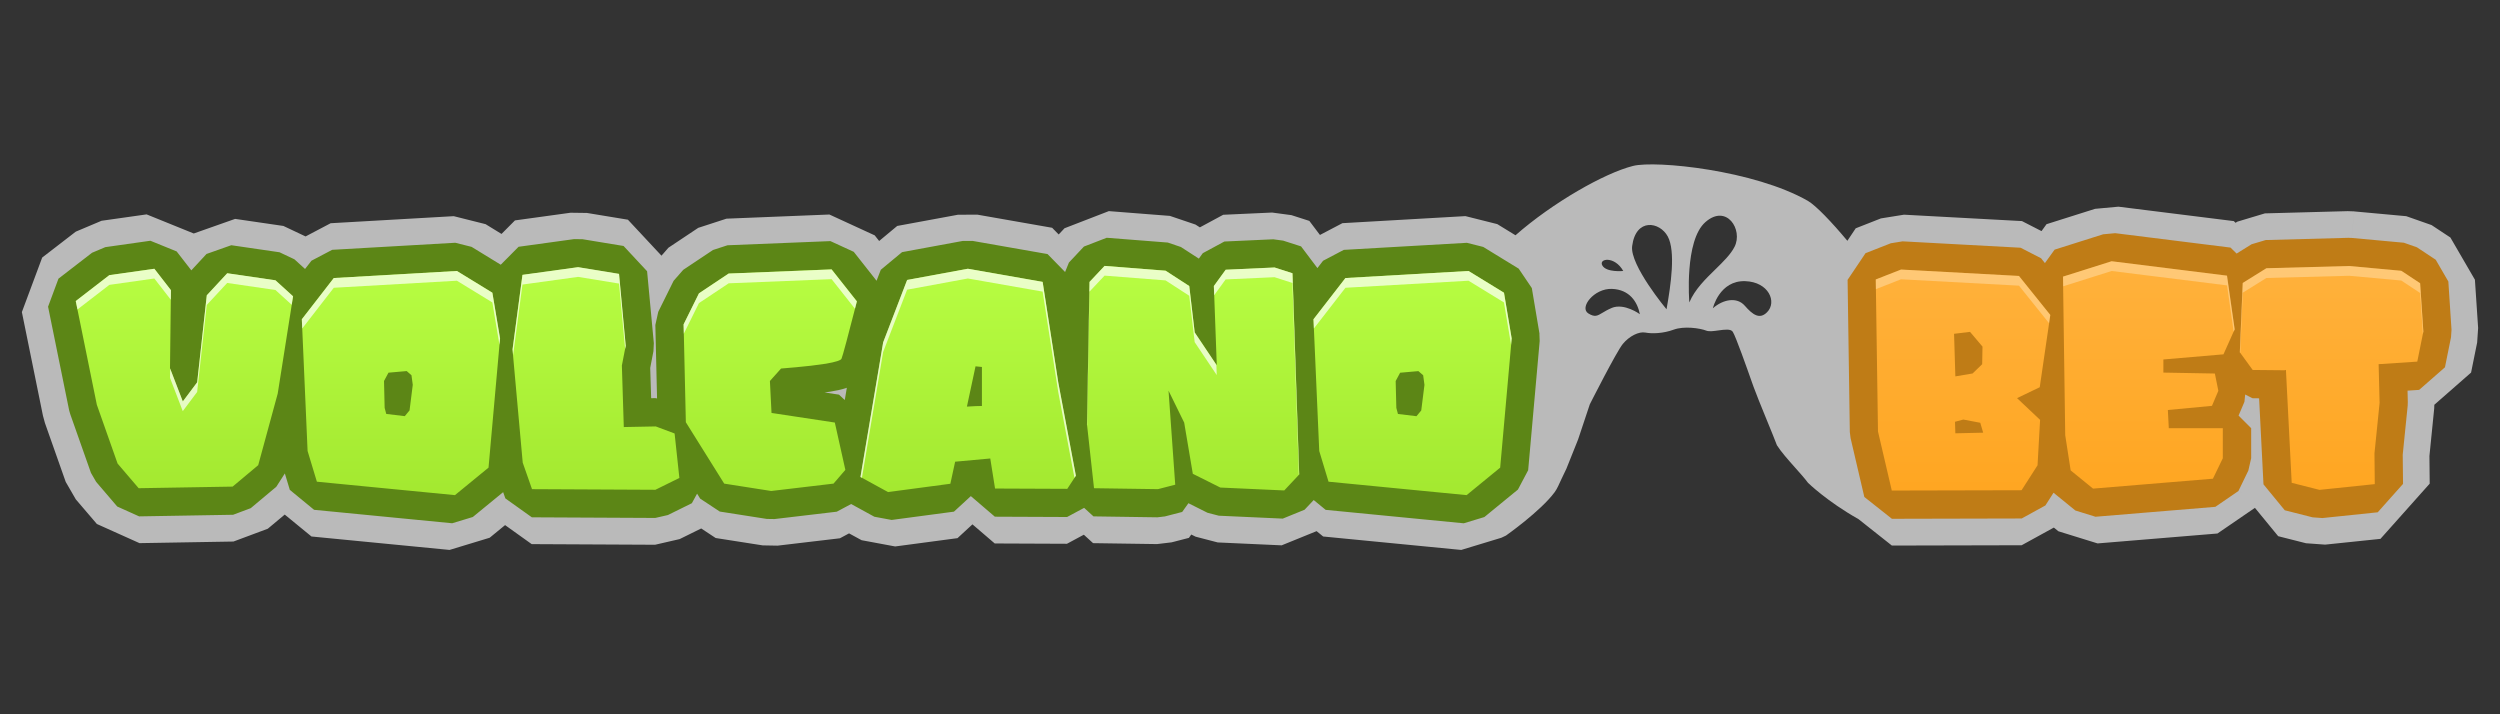
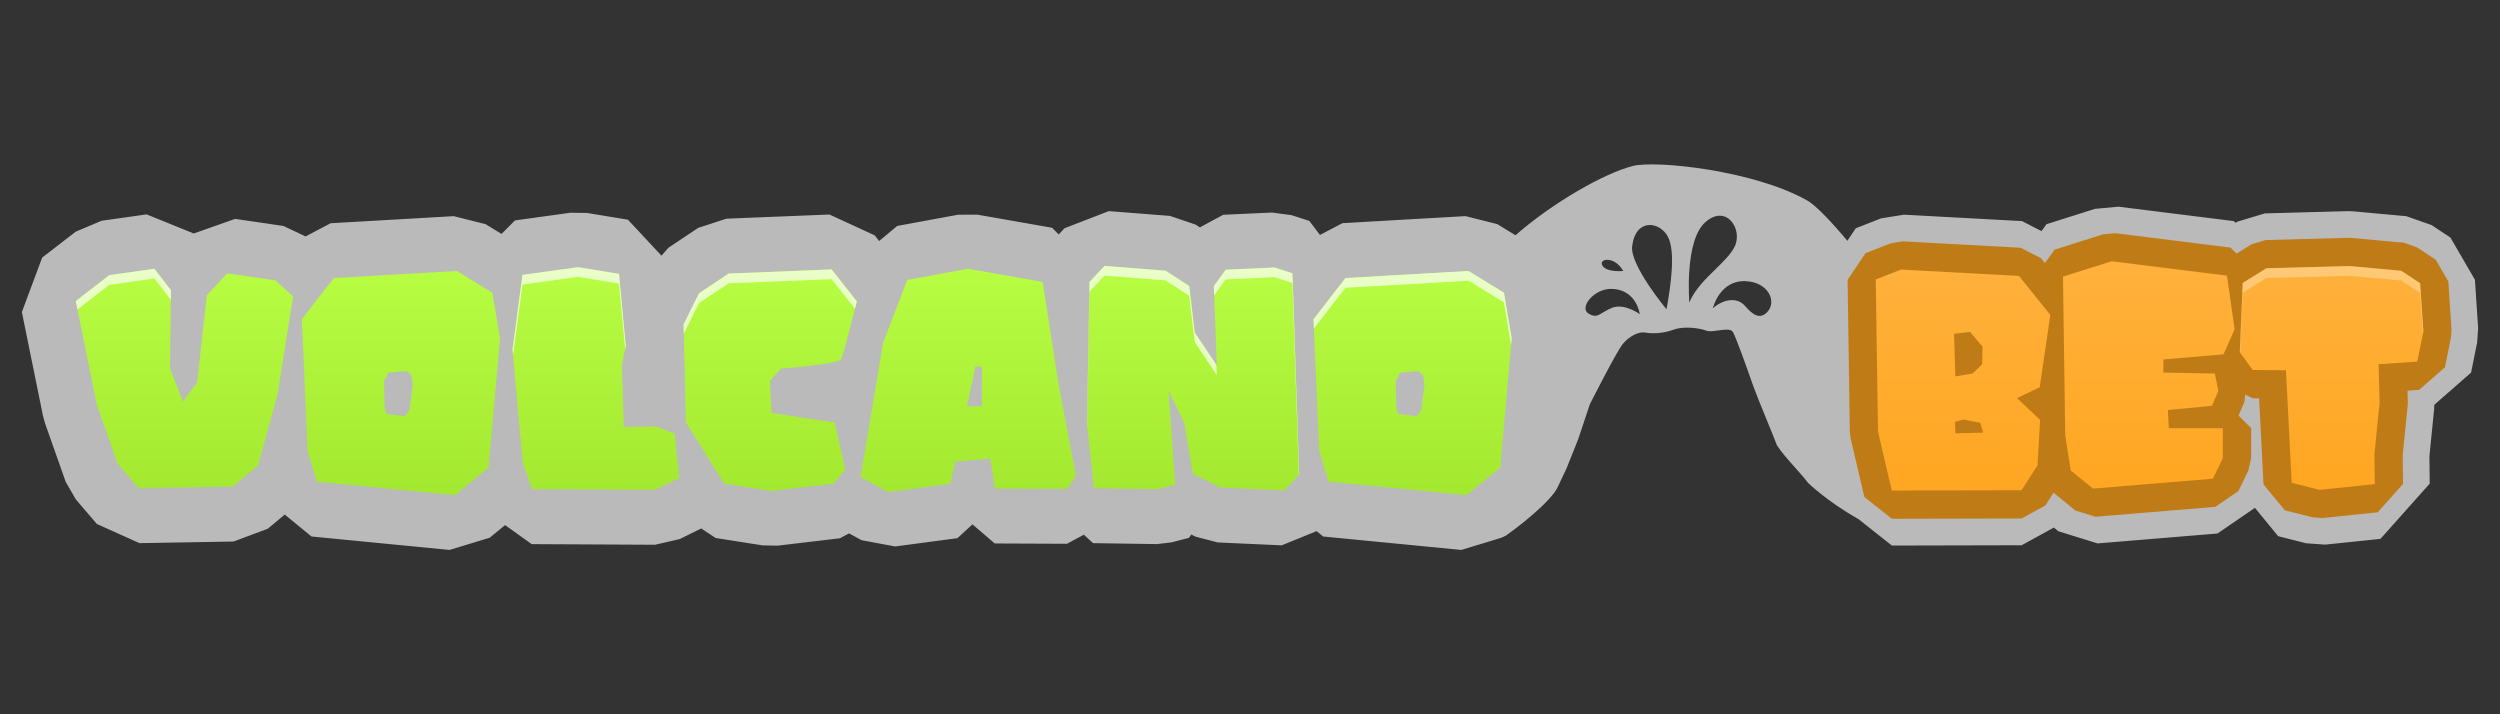
<svg xmlns="http://www.w3.org/2000/svg" height="160" id="volcanobet" viewBox="0 0 560 160" width="560">
  <rect x="0" y="0" width="560" height="160" fill="#333333" stroke="none" />
  <defs>
    <style>
      .cls-1 {
        fill: url(#linear-gradient);
      }

      .cls-1, .cls-2, .cls-3, .cls-4, .cls-5, .cls-6 {
        stroke-width: 0px;
      }

      .cls-7 {
        opacity: .3;
      }

      .cls-8 {
        opacity: .7;
      }

      .cls-2 {
        fill: url(#linear-gradient-2);
      }

      .cls-3 {
        fill: #5c8616;
      }

      .cls-4 {
        fill: #bf7c16;
      }

      .cls-5 {
        fill: #bababa;
      }

      .cls-6 {
        fill: #fff;
      }
    </style>
    <linearGradient gradientTransform="translate(0 162) scale(1 -1)" gradientUnits="userSpaceOnUse" id="linear-gradient" x1="177.79" x2="177.79" y1="106.71" y2="37.75">
      <stop offset="0" stop-color="#b9ff44" />
      <stop offset="1" stop-color="#9ee32b" />
    </linearGradient>
    <linearGradient gradientTransform="translate(0 162) scale(1 -1)" gradientUnits="userSpaceOnUse" id="linear-gradient-2" x1="481.5" x2="481.5" y1="106.82" y2="37.86">
      <stop offset="0" stop-color="#ffb23e" />
      <stop offset="1" stop-color="#ffa31a" />
    </linearGradient>
  </defs>
  <path class="cls-5" d="M452.59,55.5l.32-5.98-26.42-1.43-5.16.83M421.33,48.92l-5.65,2.22-1.87,2.8c-3.53-4.23-7.06-7.92-8.87-8.96-12-6.85-34.04-9.1-39.15-7.81-6.39,1.61-17.97,8.2-26.32,15.53l-4.08-2.5-7.13-1.79-27.56,1.58-5.03,2.64-2.38-3.15-4.01-1.29-4.33-.58-10.95.5-5.23,2.82-.98-.63-5.73-1.94-13.68-1.07-9.93,3.84-1.3,1.39-1.47-1.5-16.75-2.94-4.35.02-13.6,2.51-4.05,3.37-.99-1.26-10.15-4.67-23.06.93-6.33,2.06-6.66,4.44-1.57,1.79-7.52-8.06-9.17-1.51-3.67-.05-12.46,1.72-3.01,3.03-3.57-2.19-7.13-1.79-27.57,1.58-5.62,2.96-4.97-2.35-10.81-1.58-9.27,3.27-10.56-4.28-10.09,1.43-5.78,2.44-7.52,5.8-4.55,12.21,4.72,23.21.45,1.65,4.65,13.18,2.26,3.91,4.72,5.52,9.55,4.29,21.05-.36,7.69-2.87,3.79-3.17,5.99,4.91,30.93,3.01,8.99-2.73,3.45-2.83,5.96,4.26,27.64.14,5.51-1.27,4.82-2.38,3.24,2.14,10.53,1.65,3.34.06,13.96-1.65,2.05-1.1,2.81,1.53,7.52,1.4,13.96-1.86,3.35-3.09,4.99,4.28,16.18.07,3.78-2.03,2.07,1.89,14.32.21,3.27-.39,3.87-1,.54-.75.97.48,4.95,1.29,14.32.65,7.83-3.18,1.47,1.2,30.93,3.01,8.99-2.73,1.03-.49s7.77-5.46,10.92-9.74c.56-.77.98-1.79,1.52-2.95.33-.71.68-1.47,1.1-2.3l2.62-6.55,2.62-7.86s5.95-11.77,7.39-13.52c1.44-1.75,3.6-2.84,5.07-2.55,1.47.29,3.98.21,6.32-.65,2.33-.86,5.87-.34,7.32.22.62.24,1.66.1,2.7-.05,1.39-.19,2.79-.39,3.23.32.7,1.12,3.19,8.19,4.33,11.42.12.34.22.63.31.87.51,1.44,1.77,4.53,2.96,7.44.94,2.29,1.83,4.47,2.28,5.67.94,1.49,2.56,3.31,4.1,5.04,1.09,1.22,2.13,2.39,2.86,3.37,0,0,4.2,4.13,11.31,8.14l7.48,5.92,29.07-.07,7.21-3.96,1.02.83,8.78,2.72,26.85-2.22,8.39-5.75,5.21,6.35,6.23,1.58,4.29.31,12.39-1.29,11.03-12.37-.06-6.18,1.07-10.65.03-.84,8.23-7.21,1.36-6.73.22-3.25-.72-10.82-5.49-9.45-4.22-2.79-5.66-1.99-11.67-1.07-.55,5.96-.58,6.29v-.02l.58-6.28.55-5.96-1.46-.05-18.54.5-6.16,1.85-.42.26-.38-.38-25.85-3.23-5.23.48,1.8,5.71-1.8-5.71-10.88,3.44-1.12,1.55-4.39-2.25-.32,5.98M156.08,65.48l-1.84-.91,2.31,1.14-.47-.23h0ZM328.94,60.69v-.04l-.18-3.11.18,3.16ZM285.5,59.91v-.27s-.08-1.56-.08-1.56l.08,1.83ZM247.41,59.55l-4.52-4.25-.03-.02,4.55,4.28h0ZM189.25,57.98l-2.98,2.36,4.05-3.2-1.06.84h0ZM128.71,54.22l.78,5.62-.12-.85-.66-4.77ZM24.48,61.63l-.43-.56-3.09-4.01,3.52,4.57ZM31.07,109.33h0s.07,4.27.07,4.27l-.07-4.27ZM363.61,60.7s-3.75.38-4.68-1.22c-.93-1.6,2.76-2.21,4.68,1.22ZM361.01,68.99c-.89.37-1.53.76-2.05,1.07-1.14.69-1.73,1.05-3.17.15-2.1-1.3,1.28-5.64,5.27-5.5,3.99.15,5.73,2.94,6.27,5.67,0,0-3.49-2.57-6.32-1.4h0ZM373.31,69.29s-8.25-9.89-7.71-14.16c.83-6.4,6.2-5.47,7.98-2.16,1.78,3.31.71,10.81-.28,16.32ZM378.41,67.73s-1.15-13.84,3.61-17.99c4.75-4.15,8.47,1.73,6.51,5.56-.87,1.7-2.52,3.31-4.28,5.03-2.22,2.17-4.62,4.5-5.83,7.39ZM395.81,69.95c-1.67,1.68-3.22.54-4.98-1.47-1.76-2.01-4.82-1.46-7.15.57,0,0,1.46-6.26,7.25-6.07,5.25.17,7.19,4.66,4.88,6.97h0ZM537.88,60.65l.39-4.22-.38,4.22h0ZM501.38,109.97l1.05.51-1.06-.51h0Z" />
-   <path class="cls-3" d="M344.85,74.77l-1.72-10.24-2.94-4.35-7.95-4.87-3.66-.92-27.57,1.58-4.64,2.44-1.27,1.64-3.66-4.86-4.01-1.29-2.22-.3-10.95.5-4.83,2.61-.89,1.22-4.01-2.6-2.95-1-13.68-1.07-5.1,1.97-3.36,3.58-.86,2.12-3.93-4.02-16.75-2.94h-2.24s-13.6,2.51-13.6,2.51l-4.76,3.95-.95,2.46-5.11-6.48-5.22-2.4-23.06.93-3.25,1.06-6.66,4.44-2.16,2.46-3.44,6.95-.65,2.95.38,16.45-.41-.07-.91.02-.21-6.79.72-3.74.09-1.79-1.51-16.12-5.27-5.66-9.17-1.51-1.89-.03-12.46,1.72-3.99,4.02-6.53-4-3.66-.92-27.57,1.58-4.64,2.44-1.44,1.85-2.37-2.16-3.34-1.58-10.81-1.58-5.55,1.96-3.4,3.67-3.29-4.24-5.88-2.39-10.09,1.43-2.98,1.26-7.52,5.8-2.33,6.28,4.72,23.21.24.84,4.65,13.18,1.16,2.01,4.72,5.52,4.91,2.21,21.05-.36,3.95-1.48,5.73-4.8,1.91-2.98,1.11,3.68,5.44,4.47,30.93,3.01,4.62-1.4,6.8-5.57.49,1.4,5.94,4.24,27.64.14,2.83-.65,5.37-2.65,1.17-2.14.69,1.11,4.39,2.9,10.53,1.65,1.72.03,13.96-1.65,3.22-1.72,5.2,2.85,3.87.72,13.96-1.86,3.78-3.48,5.38,4.61,16.18.07,3.82-2.05,2.09,1.91,14.32.21,1.68-.2,3.87-1,1.4-1.96,4.27,2.14,2.54.66,14.32.65,4.89-1.99,2.04-2.17,2.68,2.2,30.93,3.01,4.62-1.4,7.52-6.16,2.29-4.33,2.58-28.94-.06-1.61h.01ZM189.23,89.61l-1.3-1.21-3.23-.49c.4-.06.81-.11,1.21-.17l.13-.02c1.05-.18,2.36-.4,3.65-.86l-.46,2.75Z" />
  <path class="cls-4" d="M548.42,63.04l-2.82-4.86-4.22-2.79-2.91-1.02-11.67-1.07-.75-.03-18.54.5-3.17.95-3.34,2.08-1.36-1.34-25.84-3.23-2.69.25-10.88,3.44-2.17,3.01-.86-1.08-4.59-2.36-26.42-1.43-2.65.43-5.66,2.22-4.02,5.98.5,34.1.17,1.35,3.08,13.18,6.18,4.89,29.07-.07,5.31-2.92,1.82-2.85,4.89,3.98,4.51,1.4,26.85-2.22,5.17-3.55,2.22-4.58.63-2.76v-6.73l-2.82-2.82,1.31-3.08.17-1.64,1.62.83,1.5.02.98,19.27,4.77,5.81,6.23,1.58,2.2.16,12.39-1.29,5.67-6.36-.07-6.53,1.11-10.97.03-.8-.06-2.59,2.6-.17,5.78-5.06,1.36-6.73.11-1.67-.71-10.82Z" />
  <path class="cls-1" d="M16.96,67.44l7.52-5.8,10.09-1.43,3.72,4.8-.21,17.48,2.87,7.45,3.22-4.3,2.15-19.48,4.58-4.94,10.81,1.58,3.94,3.58-3.44,21.78-4.37,16.04-5.73,4.8-21.05.36-4.72-5.52-4.65-13.18-4.72-23.21h0ZM74.77,62.28l27.57-1.58,7.95,4.87,1.72,10.24-2.58,28.94-7.52,6.16-30.93-3.01-2.08-6.88-1.29-29.51,7.16-9.24h0ZM87.02,83.48l-1,1.86.14,6.02.36,1.36,4.15.5,1.07-1.29.72-5.73-.29-2.15-1.07-.93-4.08.36h0ZM139.3,81.91l.43,13.75,7.16-.14,4.22,1.58,1.07,9.96-5.37,2.65-27.64-.14-2.08-5.94-2.29-25.36,2.22-16.69,12.46-1.72,9.17,1.51,1.5,16.12-.86,4.44ZM174.96,82.55l-2.5,2.79.36,7.16,14.18,2.15,2.36,10.6-2.65,3.08-13.96,1.65-10.53-1.65-8.59-13.75-.5-21.92,3.44-6.95,6.66-4.44,23.06-.93,5.66,7.16c-2.01,7.83-3.15,12.11-3.44,12.82-.1.38-1.27.76-3.51,1.15-2.24.34-4.46.6-6.66.79l-3.36.29h0ZM203.2,62.71l13.6-2.51,16.75,2.94,3.51,22.57,3.94,20.85-1.93,2.94-16.18-.07-1.07-6.73-7.87.72-1.07,4.94-13.96,1.86-6.16-3.37,5.08-30.16,5.37-13.97h0ZM218.52,82.05l-1.93,9.03c1.48-.1,2.6-.14,3.36-.14v-8.74l-1.43-.14ZM247.42,59.56l13.68,1.07,5.3,3.44,1.22,10.39,4.94,7.38-.65-17.76,2.65-3.65,10.95-.5,4.01,1.29,1.51,45.06-3.36,3.58-14.32-.65-6.16-3.08-1.93-11.46-3.51-7.16,1.5,21.06-3.87,1-14.32-.21-1.57-14.26.57-31.95,3.36-3.58h0ZM301.38,62.28l27.57-1.58,7.95,4.87,1.72,10.24-2.58,28.94-7.52,6.16-30.93-3.01-2.08-6.88-1.29-29.51,7.16-9.24h0ZM313.63,83.49l-1,1.86.15,6.02.36,1.36,4.15.5,1.07-1.29.72-5.73-.29-2.15-1.07-.93-4.08.36h0Z" />
  <path class="cls-2" d="M420.67,96.7l-.5-34.1,5.66-2.22,26.42,1.43,7.02,8.74-2.37,16.19-5.08,2.44,5.16,4.87-.57,10.17-3.58,5.59-29.07.07-3.08-13.18h0ZM437.92,94.48l.08,2.58,6.23-.14-.65-2.22-3.8-.72-1.86.5ZM437.71,74.78l.29,9.53,3.86-.65,2.15-2.08.07-3.94-2.79-3.3-3.58.43ZM462.12,61.96l10.88-3.44,25.84,3.23,1.72,12.03-2.5,5.59-13.46,1.15v2.94l11.53.21.78,3.87-1.43,3.37-9.88.93.21,4.08h12.1v6.73l-2.22,4.58-26.85,2.22-5.01-4.08-1.22-7.88-.5-35.53h0ZM501.72,78.93l.65-15.54,5.3-3.3,18.54-.5,11.68,1.07,4.22,2.79.72,10.82-1.36,6.73-8.66.57.22,8.67-1.15,11.32.07,6.88-12.38,1.29-6.23-1.58-1.29-25.28-.36.07-7.09-.07-2.86-3.94Z" />
  <g class="cls-8">
-     <path class="cls-6" d="M102.34,60.7l-27.57,1.58-7.16,9.24.09,2.06,7.07-9.12,27.57-1.58,7.95,4.87,1.59,9.48.13-1.42-1.72-10.24-7.95-4.87Z" />
+     <path class="cls-6" d="M102.34,60.7Z" />
    <path class="cls-6" d="M24.48,63.81l10.09-1.43,3.7,4.77.03-2.15-3.72-4.8-10.09,1.43-7.52,5.8.38,1.89,7.14-5.51Z" />
-     <path class="cls-6" d="M50.9,61.2l-4.58,4.94-2.15,19.48-3.22,4.3-2.84-7.38-.03,2.11,2.86,7.45,3.22-4.3,2.15-19.48,4.58-4.94,10.81,1.58,3.64,3.31.3-1.91-3.94-3.58-10.81-1.58Z" />
    <path class="cls-6" d="M244.05,65.32l3.37-3.58,13.67,1.07,5.3,3.44,1.22,10.39,4.94,7.38-.08-2.3-4.86-7.25-1.22-10.39-5.3-3.44-13.67-1.07-3.37,3.58-.57,31.95.03.31.54-30.07Z" />
    <path class="cls-6" d="M117.03,63.74l12.46-1.72,9.17,1.5,1.37,14.65.14-.71-1.5-16.12-9.17-1.5-12.46,1.72-2.22,16.69.11,1.3,2.1-15.81Z" />
    <path class="cls-6" d="M301.38,64.46l27.57-1.58,7.94,4.87,1.59,9.48.13-1.42-1.72-10.24-7.94-4.87-27.57,1.58-7.16,9.24.09,2.06,7.07-9.12Z" />
    <path class="cls-6" d="M285.5,59.91l-10.95.5-2.65,3.65.07,2.08,2.57-3.55,10.95-.5,4.01,1.29,1.44,42.95.07-.07-1.5-45.06-4.01-1.29Z" />
-     <path class="cls-6" d="M233.55,63.14l-16.75-2.94-13.61,2.51-5.37,13.97-5.09,30.16.34.18,4.75-28.16,5.37-13.97,13.61-2.51,16.75,2.94,3.51,22.57,3.62,19.15.32-.48-3.94-20.85-3.51-22.57Z" />
    <path class="cls-6" d="M163.22,61.27l-6.66,4.44-3.44,6.95.05,2.09,3.39-6.85,6.66-4.44,23.06-.93,5.23,6.63c.14-.53.27-1.08.42-1.65l-5.66-7.16-23.06.93h0Z" />
  </g>
  <g class="cls-7">
-     <path class="cls-6" d="M425.83,60.38l-5.66,2.22.03,2.17,5.63-2.21,26.42,1.43,6.74,8.41.27-1.85-7.02-8.74-26.42-1.43Z" />
    <path class="cls-6" d="M502.37,65.57l5.3-3.3,18.54-.5,11.68,1.07,4.22,2.79.61,9.17.11-.54-.72-10.82-4.22-2.79-11.68-1.07-18.54.5-5.3,3.3-.65,15.55.09.12.56-13.48Z" />
-     <path class="cls-6" d="M473.01,58.52l-10.88,3.44.03,2.17,10.86-3.43,25.84,3.23,1.48,10.38.24-.53-1.72-12.03-25.84-3.23Z" />
  </g>
</svg>